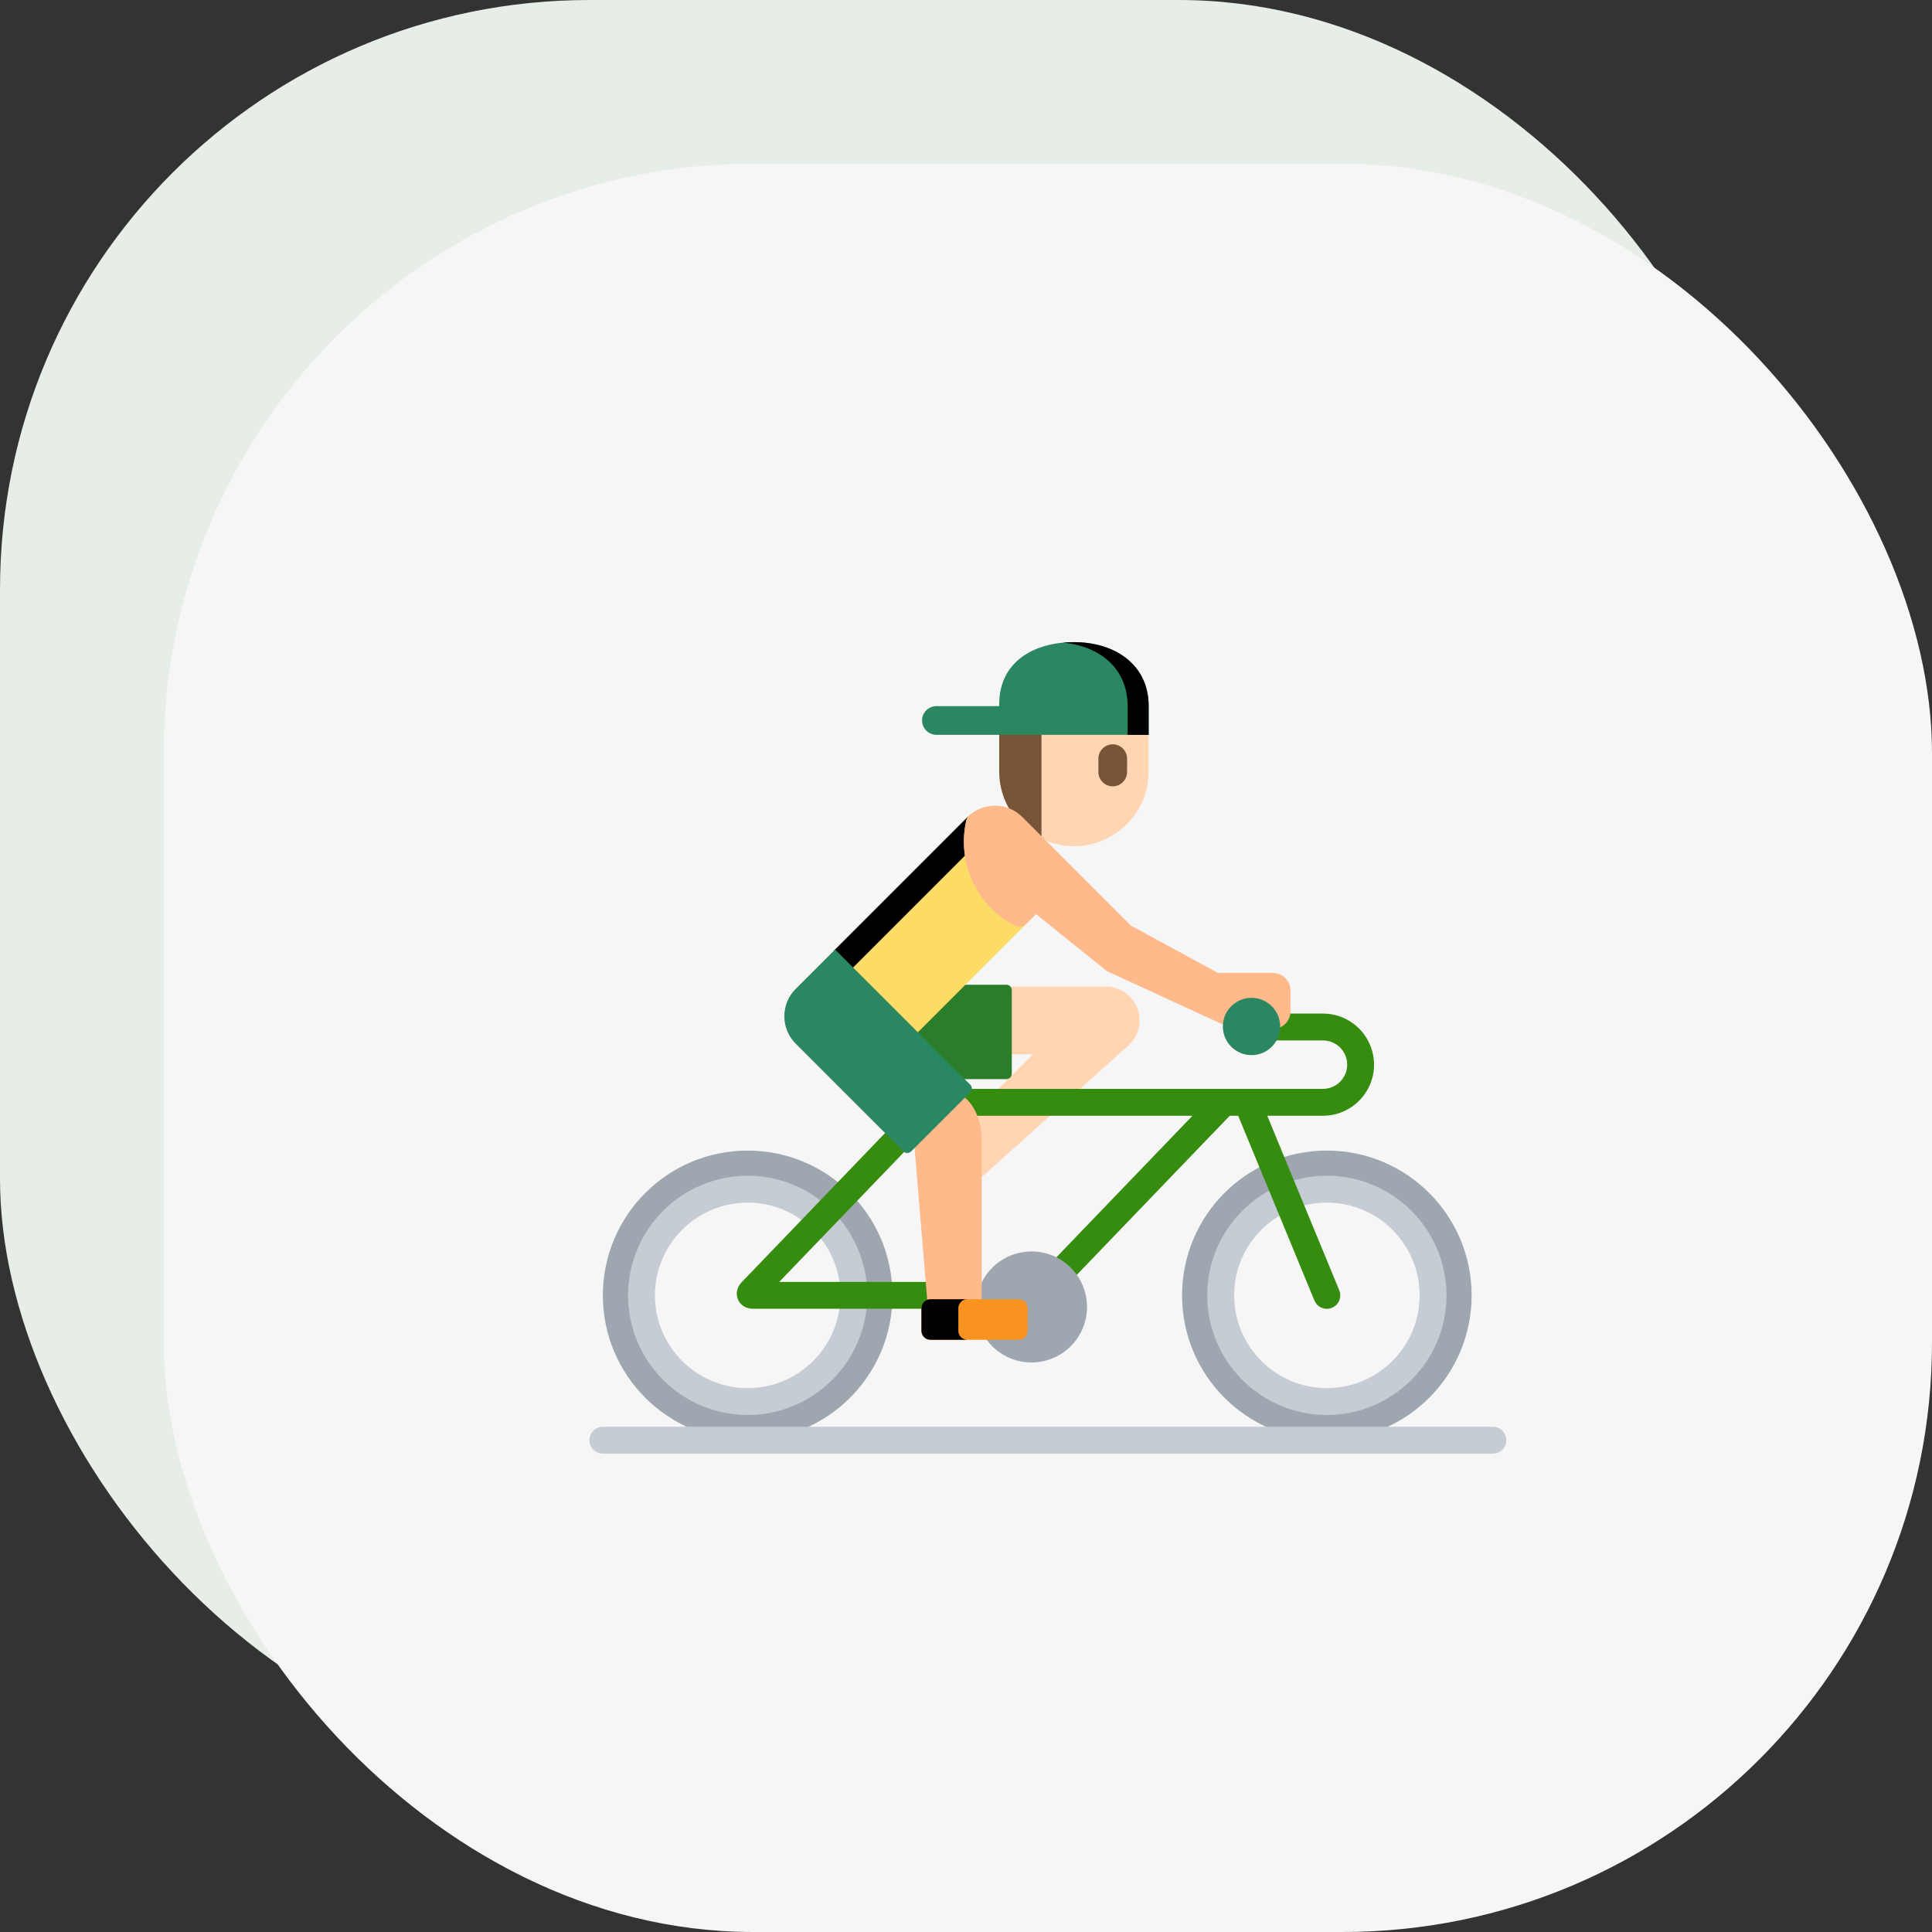
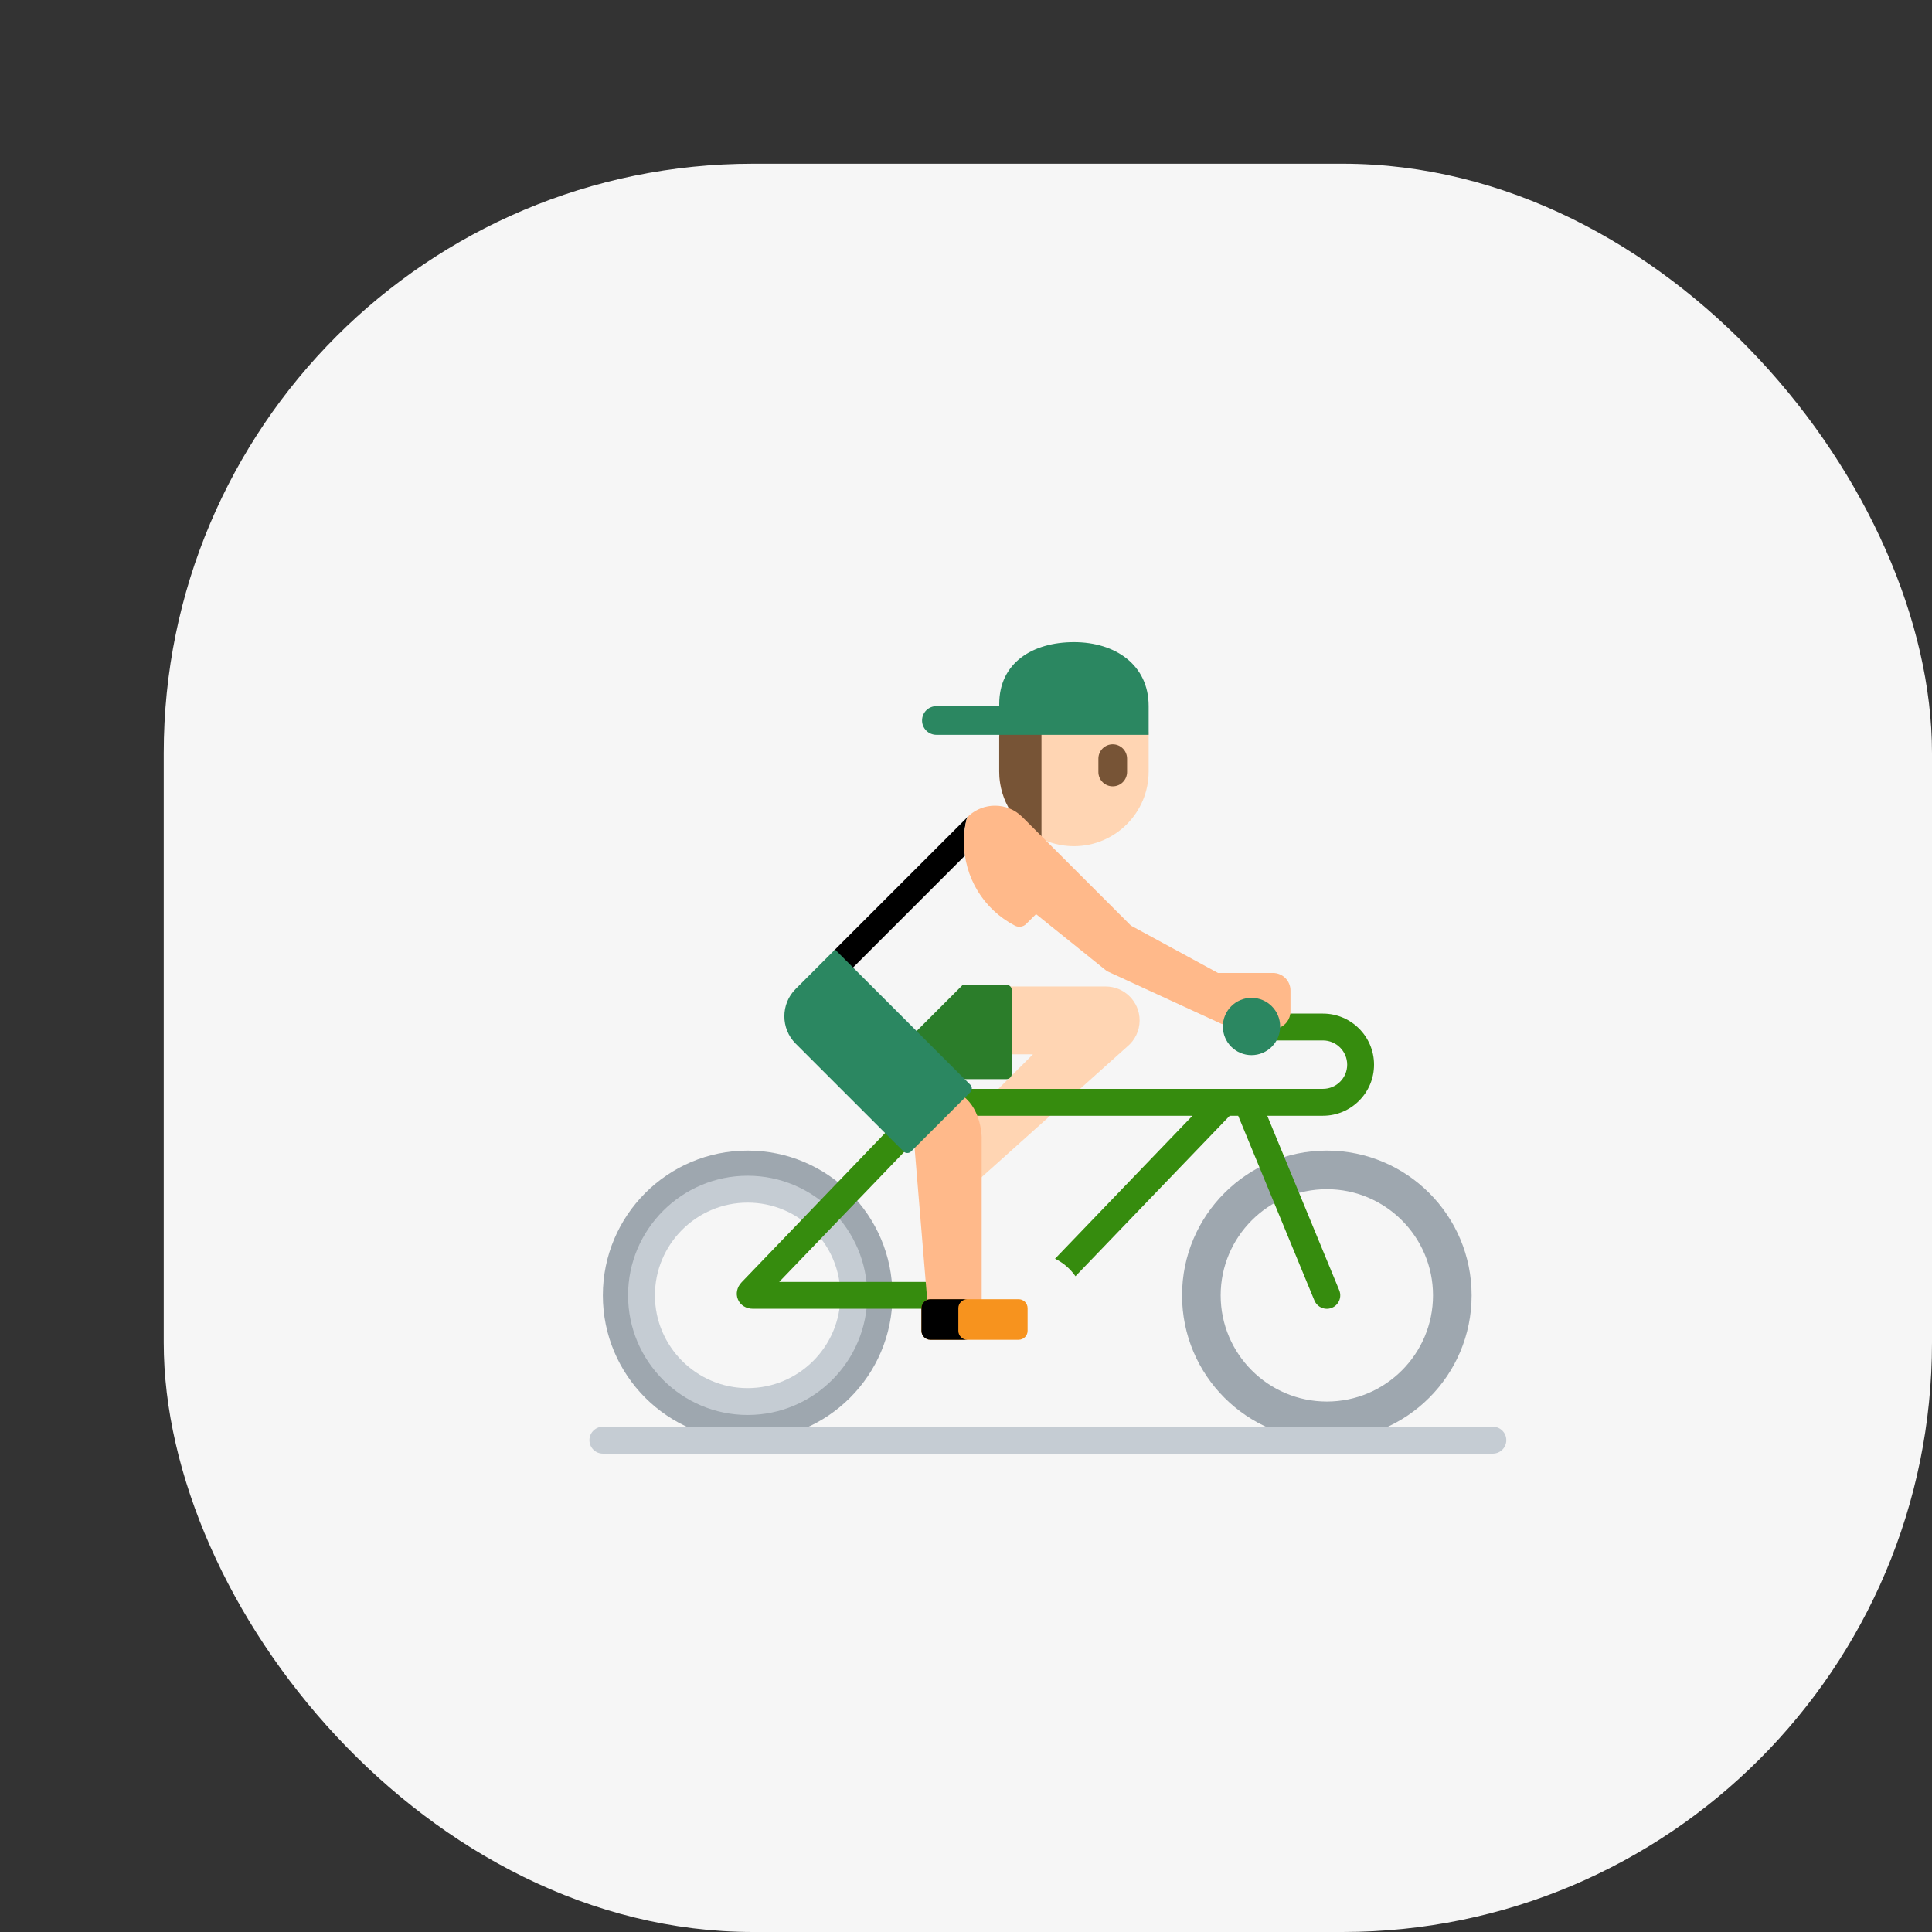
<svg xmlns="http://www.w3.org/2000/svg" width="59" height="59" viewBox="0 0 59 59" fill="none">
  <rect x="0" y="0" width="59" height="59" fill="#333333" stroke="none" />
-   <rect width="54" height="54" rx="18" fill="#E7EDE7" />
  <rect x="5" y="5" width="54" height="54" rx="18" fill="#F6F6F6" />
  <path d="M33.766 30.125H30.779C30.806 30.154 30.823 30.193 30.823 30.236V32.196H31.545L29.754 33.987C29.92 34.355 29.923 34.724 29.923 34.724V35.997L34.427 31.958C34.656 31.768 34.802 31.481 34.802 31.161C34.802 30.589 34.338 30.125 33.766 30.125Z" fill="#FFD5B3" />
  <path d="M30.734 30.072H29.405L27.991 31.486C27.986 31.492 27.982 31.498 27.979 31.504C27.976 31.511 27.975 31.518 27.975 31.525C27.975 31.532 27.976 31.54 27.979 31.546C27.982 31.553 27.986 31.559 27.991 31.564L29.382 32.955H30.734C30.778 32.955 30.819 32.938 30.85 32.907C30.881 32.876 30.898 32.835 30.898 32.791V30.236C30.898 30.193 30.881 30.151 30.85 30.12C30.819 30.09 30.778 30.072 30.734 30.072Z" fill="#2B7D2A" />
  <path d="M22.832 35.137C20.39 35.137 18.41 37.117 18.41 39.559C18.41 42.001 20.39 43.98 22.832 43.98C25.274 43.98 27.254 42.001 27.254 39.559C27.254 37.117 25.274 35.137 22.832 35.137ZM22.832 42.801C21.044 42.801 19.589 41.347 19.589 39.559C19.589 37.771 21.044 36.316 22.832 36.316C24.62 36.316 26.075 37.771 26.075 39.559C26.075 41.347 24.62 42.801 22.832 42.801Z" fill="#9EA7AF" />
  <path d="M22.832 43.211C20.818 43.211 19.18 41.572 19.18 39.558C19.18 37.544 20.818 35.905 22.832 35.905C24.847 35.905 26.485 37.544 26.485 39.558C26.485 41.572 24.847 43.211 22.832 43.211ZM22.832 36.726C21.271 36.726 20 37.996 20 39.558C20 41.12 21.271 42.391 22.832 42.391C24.395 42.391 25.665 41.12 25.665 39.558C25.665 37.996 24.395 36.726 22.832 36.726Z" fill="#C5CCD3" />
  <path d="M40.52 35.137C38.077 35.137 36.098 37.117 36.098 39.559C36.098 42.001 38.077 43.98 40.52 43.98C42.962 43.98 44.941 42.001 44.941 39.559C44.941 37.117 42.962 35.137 40.52 35.137ZM40.52 42.801C38.731 42.801 37.277 41.347 37.277 39.559C37.277 37.771 38.731 36.316 40.52 36.316C42.307 36.316 43.762 37.771 43.762 39.559C43.762 41.347 42.307 42.801 40.52 42.801Z" fill="#9EA7AF" />
-   <path d="M40.52 43.211C38.506 43.211 36.867 41.572 36.867 39.558C36.867 37.544 38.506 35.905 40.52 35.905C42.534 35.905 44.173 37.544 44.173 39.558C44.173 41.572 42.534 43.211 40.52 43.211ZM40.52 36.726C38.958 36.726 37.688 37.996 37.688 39.558C37.688 41.12 38.958 42.391 40.52 42.391C42.082 42.391 43.353 41.12 43.353 39.558C43.353 37.996 42.082 36.726 40.52 36.726Z" fill="#C5CCD3" />
  <path d="M28.193 39.95C28.193 39.86 28.25 39.778 28.334 39.746C28.346 39.742 28.355 39.734 28.361 39.724C28.368 39.714 28.37 39.702 28.369 39.69L28.325 39.148H23.795L27.648 35.14C27.641 35.135 27.635 35.13 27.629 35.125L27.066 34.562L22.65 39.156C22.505 39.306 22.461 39.509 22.536 39.684C22.61 39.86 22.787 39.968 22.996 39.968H28.193V39.95ZM41.961 32.513C41.961 31.653 41.261 30.953 40.401 30.953H38.939C39.008 31.079 39.043 31.222 39.04 31.366C39.036 31.51 38.995 31.651 38.919 31.773H40.401C40.809 31.773 41.141 32.105 41.141 32.513C41.141 32.921 40.809 33.252 40.401 33.252H29.621C29.619 33.277 29.608 33.301 29.59 33.319L29.428 33.48C29.423 33.486 29.419 33.492 29.416 33.499C29.413 33.506 29.412 33.514 29.413 33.522C29.413 33.529 29.415 33.536 29.418 33.543C29.421 33.55 29.426 33.556 29.432 33.561C29.602 33.704 29.712 33.891 29.785 34.073H36.416L32.219 38.439C32.469 38.562 32.684 38.746 32.843 38.974L37.554 34.073H37.812L40.14 39.715C40.171 39.79 40.224 39.854 40.291 39.899C40.359 39.945 40.438 39.969 40.519 39.969C40.587 39.969 40.653 39.952 40.712 39.92C40.772 39.889 40.823 39.843 40.86 39.786C40.898 39.73 40.921 39.666 40.927 39.599C40.934 39.532 40.924 39.464 40.898 39.402L38.7 34.073H40.401C41.261 34.073 41.961 33.373 41.961 32.513Z" fill="#368C0E" />
-   <path d="M31.5 38.217C30.786 38.217 30.175 38.659 29.926 39.284V39.676C29.926 39.691 29.931 39.705 29.942 39.715C29.952 39.725 29.966 39.731 29.98 39.731H31.109C31.23 39.731 31.328 39.829 31.328 39.95V40.641C31.328 40.762 31.23 40.86 31.109 40.86H30.094C30.399 41.311 30.915 41.607 31.5 41.607C32.437 41.607 33.196 40.848 33.196 39.912C33.196 38.976 32.437 38.217 31.5 38.217Z" fill="#9EA7AF" />
  <path d="M29.979 34.724C29.979 34.724 29.971 33.9 29.424 33.484L27.924 34.985L28.32 39.751C28.349 39.74 28.38 39.734 28.411 39.734H29.979V34.724Z" fill="#FFB98A" />
  <path d="M30.514 23.559C30.514 24.819 31.535 25.841 32.796 25.841C34.056 25.841 35.078 24.819 35.078 23.559V22.355H30.514V23.559Z" fill="#FFD5B3" />
  <path d="M30.52 22.355C30.516 22.41 30.514 22.466 30.514 22.522V23.559C30.514 24.464 31.041 25.246 31.805 25.615V22.355H30.52Z" fill="#775436" />
  <path d="M32.797 19.61C31.536 19.61 30.515 20.238 30.515 21.498V21.564H28.596C28.48 21.564 28.369 21.61 28.286 21.692C28.204 21.774 28.158 21.886 28.158 22.002C28.158 22.118 28.204 22.229 28.286 22.311C28.369 22.394 28.48 22.44 28.596 22.44H35.078V21.561C35.078 20.301 34.057 19.61 32.797 19.61Z" fill="#2b8761" />
-   <path d="M32.796 19.61C32.684 19.61 32.574 19.616 32.467 19.625C33.579 19.731 34.436 20.407 34.436 21.561V22.44H35.078V21.561C35.078 20.301 34.056 19.61 32.796 19.61Z" fill="black" />
  <path d="M31.381 40.641C31.381 40.791 31.258 40.914 31.108 40.914H28.412C28.262 40.914 28.139 40.791 28.139 40.641V39.949C28.139 39.799 28.262 39.676 28.412 39.676H31.108C31.258 39.676 31.381 39.799 31.381 39.949V40.641Z" fill="#F7931E" />
  <path d="M29.266 40.641V39.949C29.266 39.799 29.389 39.676 29.54 39.676H28.412C28.262 39.676 28.139 39.799 28.139 39.949V40.641C28.139 40.791 28.262 40.914 28.412 40.914H29.54C29.389 40.914 29.266 40.791 29.266 40.641Z" fill="black" />
-   <path d="M27.988 31.567L31.377 28.178C31.333 28.207 31.282 28.224 31.23 28.226C31.177 28.229 31.125 28.218 31.079 28.194C30.117 27.695 29.519 26.712 29.519 25.628C29.519 25.41 29.544 25.192 29.592 24.979C29.603 24.934 29.624 24.892 29.654 24.856C29.617 24.885 29.583 24.915 29.55 24.948L25.459 29.039L27.988 31.567Z" fill="#FCDB67" />
  <path d="M26.009 29.589L29.467 26.131C29.414 25.773 29.428 25.408 29.509 25.055C29.521 25.002 29.548 24.954 29.585 24.916C29.573 24.927 29.561 24.936 29.55 24.948L25.459 29.039L26.009 29.589Z" fill="black" />
  <path d="M38.874 29.712H37.195L34.537 28.267L31.218 24.948C30.996 24.726 30.7 24.604 30.384 24.604C30.094 24.604 29.815 24.709 29.6 24.9C29.555 24.941 29.523 24.995 29.509 25.054C29.46 25.267 29.436 25.485 29.436 25.703C29.436 26.787 30.033 27.77 30.995 28.269C31.051 28.297 31.114 28.308 31.176 28.298C31.238 28.289 31.295 28.26 31.339 28.215L31.639 27.916L33.77 29.63C33.789 29.645 33.81 29.658 33.831 29.669L37.292 31.262C37.327 31.277 37.363 31.286 37.399 31.288C37.4 31.289 37.401 31.29 37.403 31.291C37.432 30.864 37.787 30.526 38.22 30.526C38.672 30.526 39.041 30.894 39.041 31.347C39.041 31.363 39.039 31.38 39.038 31.396C39.253 31.327 39.409 31.125 39.409 30.887V30.246C39.409 29.951 39.169 29.712 38.874 29.712Z" fill="#FFB98A" />
  <path d="M38.219 32.222C38.702 32.222 39.094 31.83 39.094 31.347C39.094 30.863 38.702 30.472 38.219 30.472C37.736 30.472 37.344 30.863 37.344 31.347C37.344 31.83 37.736 32.222 38.219 32.222Z" fill="#2b8761" />
  <path d="M33.981 24.013C33.865 24.013 33.753 23.967 33.671 23.885C33.589 23.803 33.543 23.692 33.543 23.575V23.168C33.543 22.927 33.739 22.73 33.981 22.73C34.223 22.73 34.419 22.927 34.419 23.168V23.575C34.419 23.633 34.407 23.69 34.385 23.743C34.363 23.796 34.331 23.844 34.29 23.885C34.25 23.926 34.202 23.958 34.148 23.98C34.095 24.002 34.038 24.013 33.981 24.013Z" fill="#775436" />
  <path d="M45.59 44.391H18.41C18.184 44.391 18 44.207 18 43.98C18 43.754 18.184 43.57 18.41 43.57H45.59C45.816 43.57 46 43.754 46 43.98C46 44.207 45.816 44.391 45.59 44.391Z" fill="#C5CCD3" />
  <path d="M29.63 33.125L25.507 29.002C25.505 29 25.504 28.998 25.502 28.996L24.297 30.201C23.838 30.66 23.838 31.41 24.297 31.869L27.592 35.163C27.607 35.178 27.625 35.191 27.645 35.199C27.665 35.207 27.686 35.211 27.708 35.211C27.75 35.211 27.792 35.195 27.824 35.163L29.63 33.357C29.646 33.342 29.658 33.324 29.666 33.304C29.674 33.284 29.678 33.262 29.678 33.241C29.678 33.219 29.674 33.198 29.666 33.178C29.658 33.158 29.646 33.14 29.63 33.125Z" fill="#2b8761" />
</svg>